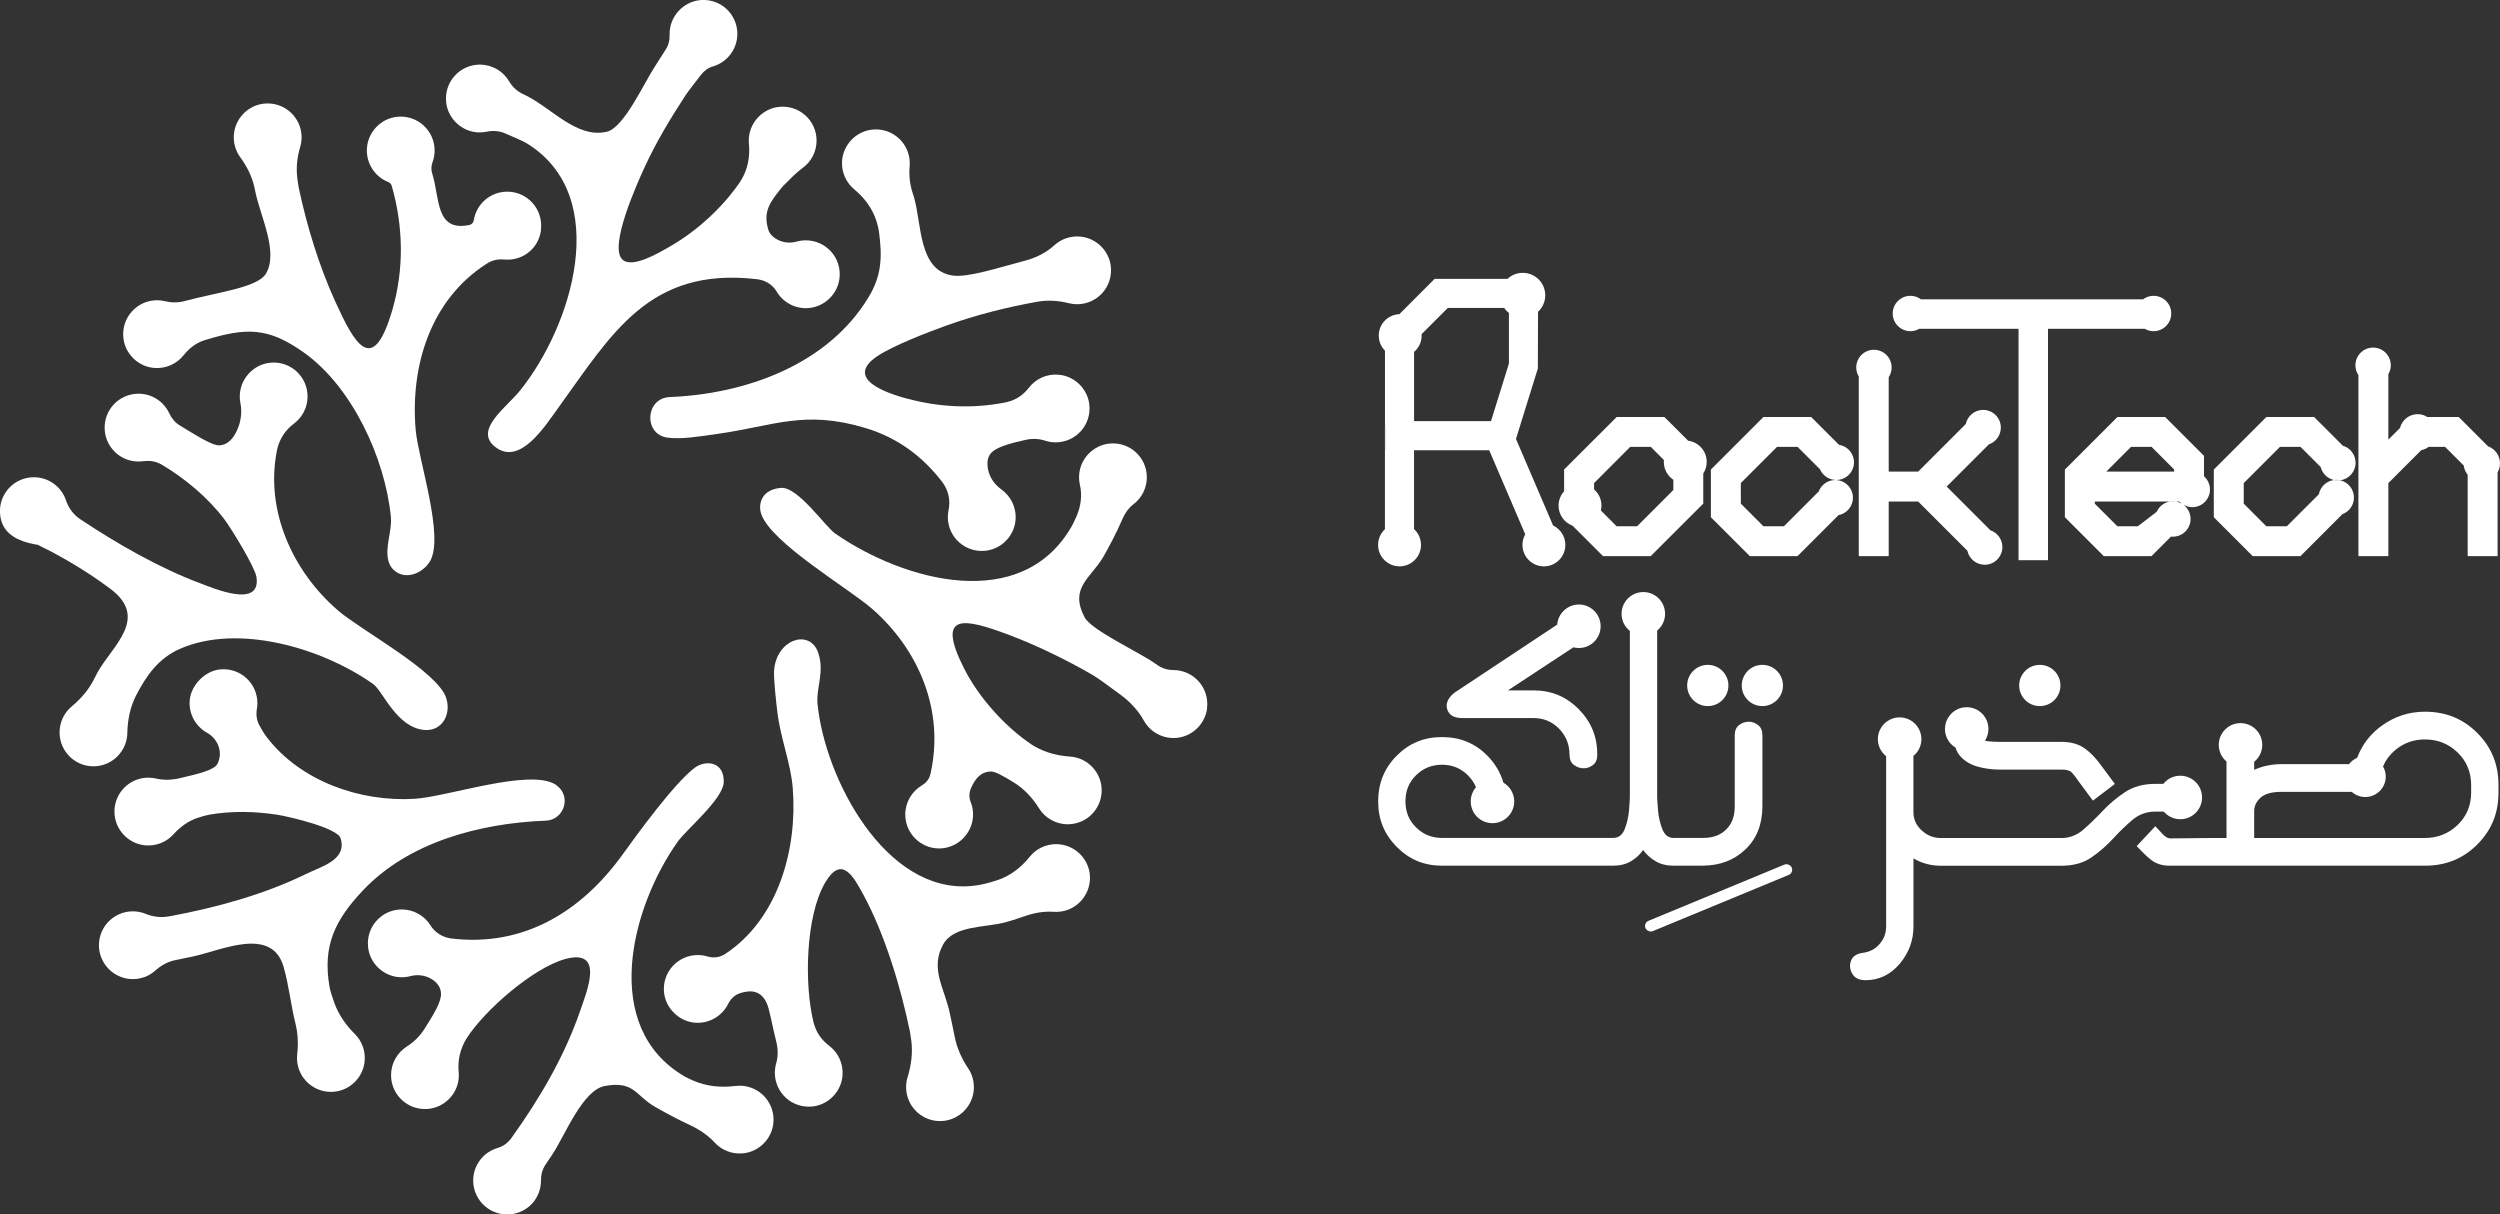
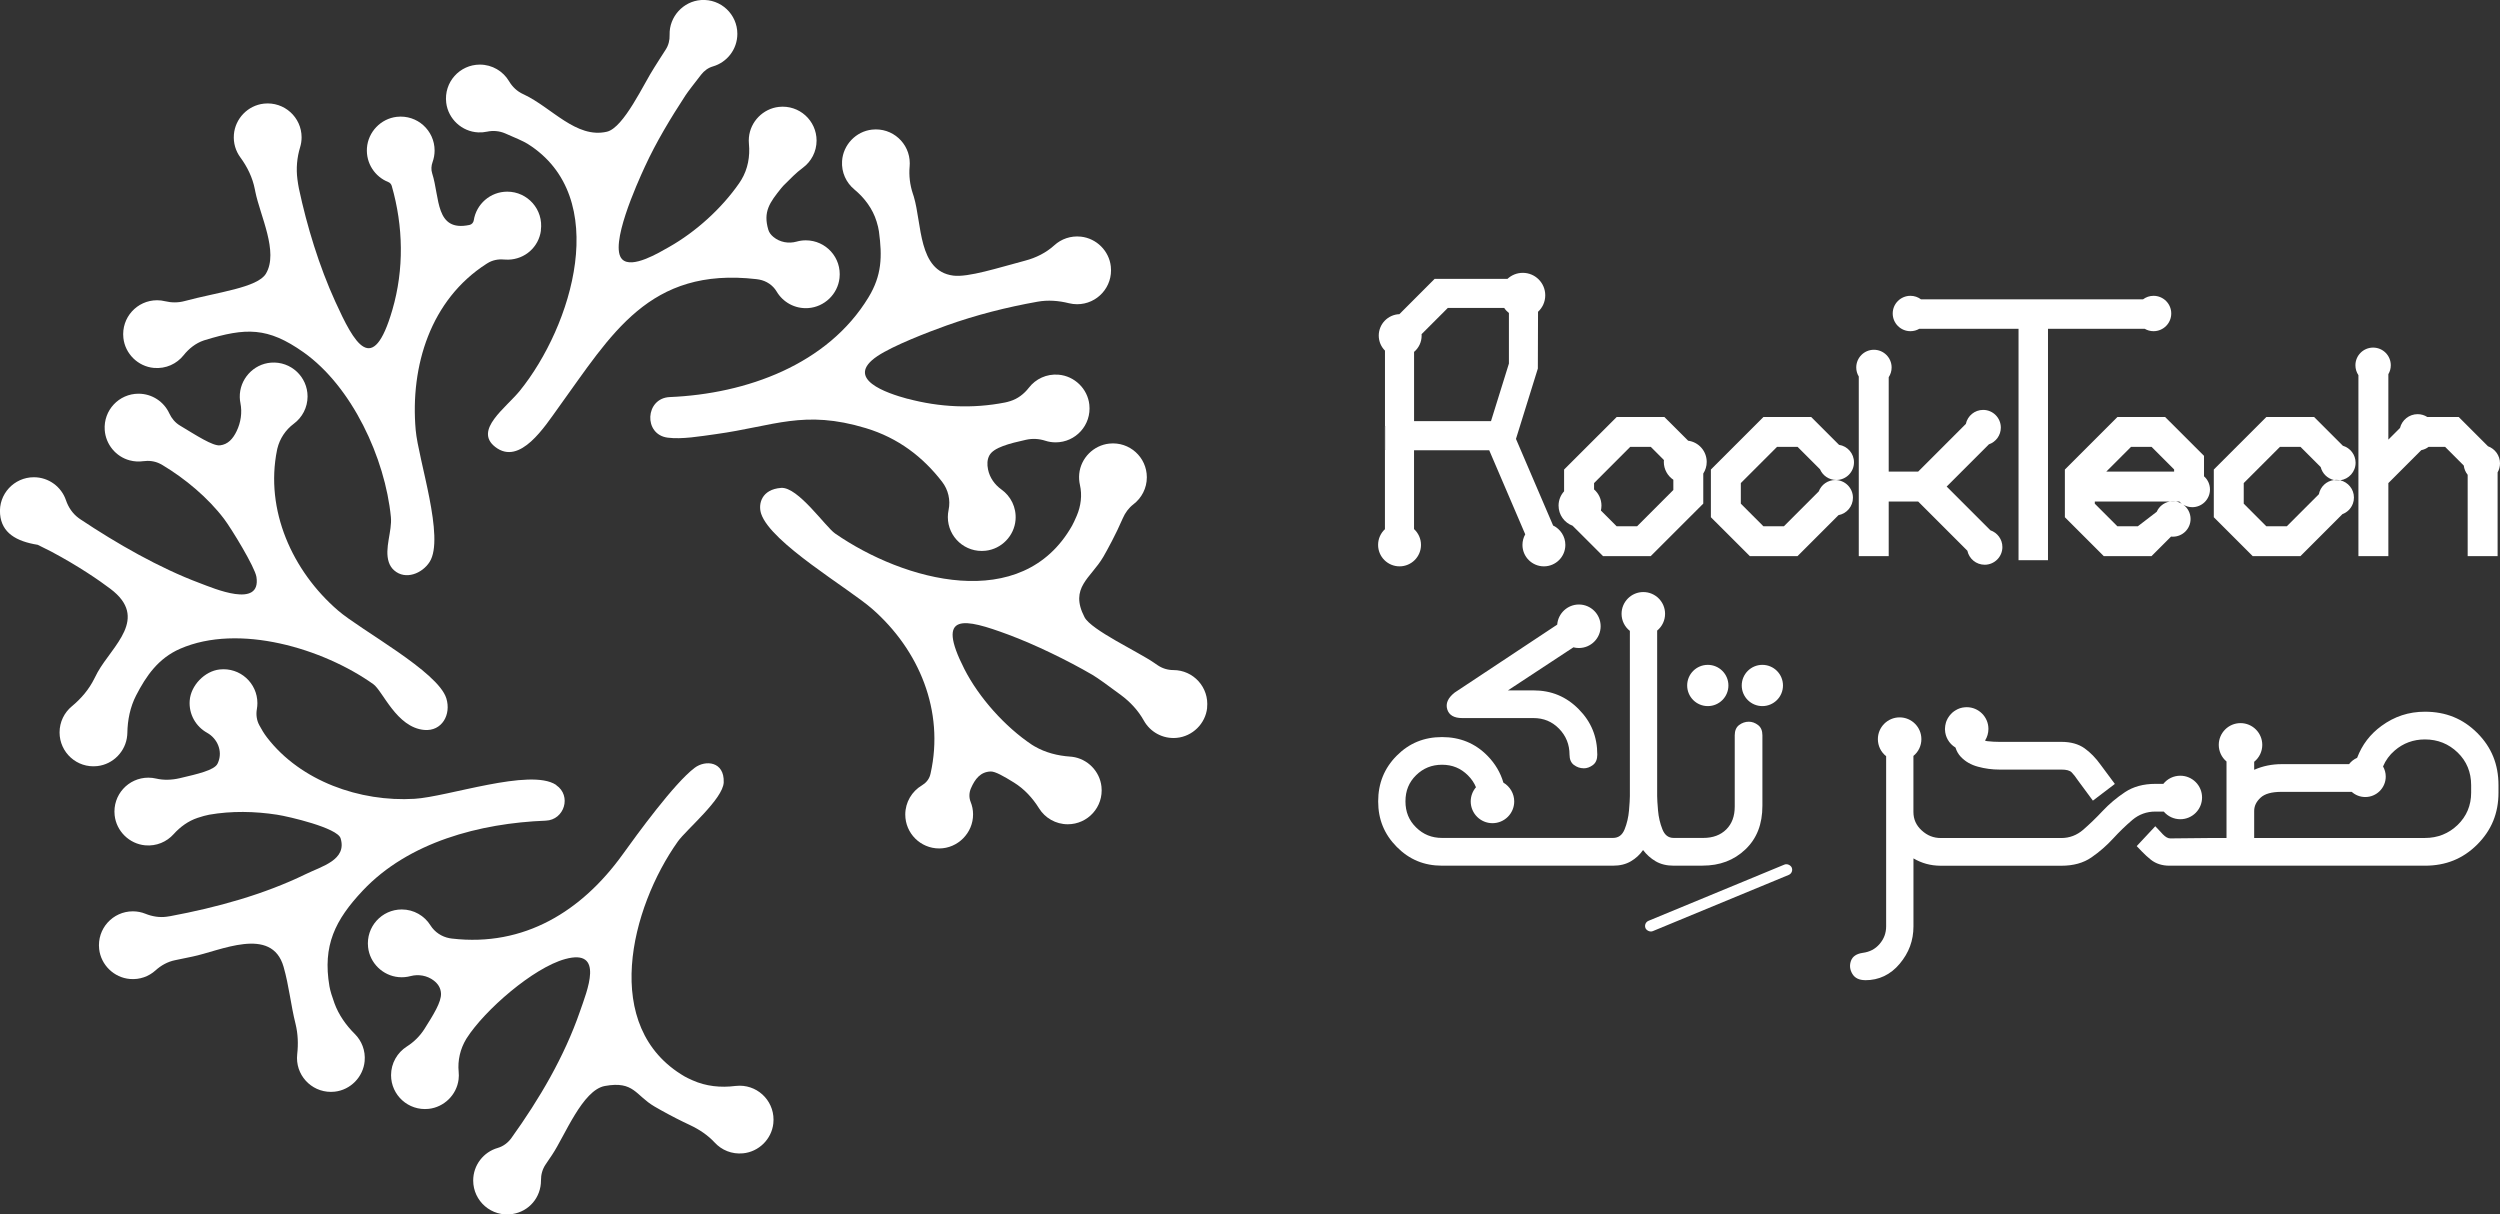
<svg xmlns="http://www.w3.org/2000/svg" id="Layer_1" data-name="Layer 1" viewBox="0 0 574.6 279.13">
  <rect x="0" y="0" width="574.6" height="279.13" fill="#333333" stroke="none" />
  <defs>
    <style>
      .cls-1 {
        fill: #fff;
      }
    </style>
  </defs>
  <path class="cls-1" d="M97.51,167.77c-6.38-.57-9.53-8.98-11.72-10.53-11.53-8.19-30.86-14.02-44.39-8.13-5.04,2.2-7.82,6.27-10.12,10.74-1.37,2.66-1.96,5.63-2.01,8.62,0,.17-.01.34-.03.52-.3,3.67-3.22,6.69-6.88,7.09-4.7.52-8.67-3.15-8.67-7.74,0-2.42,1.1-4.58,2.83-6.01,2.13-1.76,3.94-3.88,5.16-6.36.31-.63.58-1.14.76-1.47,3.46-6.16,11.87-12.42,2.94-19.16-2.54-1.92-7.25-5.18-13.57-8.55-.02,0-3.12-1.57-3.14-1.57-4.96-.8-8.28-2.75-8.65-7.04-.41-4.62,3.23-8.49,7.76-8.49,3.43,0,6.34,2.21,7.38,5.28.55,1.62,1.52,3.07,2.9,4.09.15.11.29.21.41.29,8.3,5.54,18.16,11.21,27.52,14.7,3.05,1.14,14.09,5.93,12.95-1.45-.35-2.26-5.77-11.14-7.45-13.35-3.69-4.86-8.91-9.22-14.13-12.35-.18-.1-.38-.21-.61-.33-1.18-.59-2.52-.75-3.83-.57-1,.14-2.05.09-3.11-.19-3.18-.84-5.51-3.68-5.74-6.97-.32-4.56,3.28-8.35,7.77-8.35,3.13,0,5.84,1.85,7.07,4.52.53,1.15,1.36,2.15,2.45,2.8,3.79,2.28,7.55,4.74,9.21,4.55,1.85-.22,2.98-1.53,3.81-3.25.97-2,1.31-4.28.88-6.46-.09-.43-.14-.87-.15-1.33-.1-4.11,3.1-7.67,7.2-7.97,4.56-.34,8.38,3.27,8.38,7.77,0,2.56-1.24,4.84-3.15,6.26s-3.23,3.43-3.79,5.7c-.03.11-.05.22-.07.32-2.82,13.83,3.52,27.86,13.99,36.9,5.27,4.56,22.99,14.02,24.91,20.19,1.17,3.74-1,7.64-5.08,7.28Z" />
  <path class="cls-1" d="M124.33,52.97c-.51,3.82-3.67,6.62-7.52,6.71-.32,0-.64,0-.96-.03-1.34-.13-2.7.14-3.83.86l-.21.13c-12.83,8.23-17.55,23.43-16.27,38.17.6,6.86,6.75,24.82,3.2,30.35-1.71,2.67-5.55,4.21-8.14,1.94-.58-.5-1-1.16-1.24-1.89-1.05-3.19.8-7.12.48-10.39-1.32-13.48-8.9-29.96-20.1-37.87-8.22-5.8-13.21-5.67-22.69-2.77-.07.02-.15.05-.22.07-1.85.63-3.41,1.87-4.63,3.4-1.57,1.97-4.07,3.16-6.84,2.91-3.64-.33-6.61-3.25-7-6.88-.51-4.7,3.15-8.67,7.74-8.67.63,0,1.24.07,1.82.22,1.5.36,3.05.37,4.54-.04,7.52-2.03,16.74-3.07,18.66-6.29,2.97-4.97-1.34-13.35-2.44-18.86-.03-.16-.07-.34-.11-.55-.52-2.67-1.72-5.13-3.33-7.32-1.06-1.45-1.64-3.27-1.48-5.24.29-3.68,3.22-6.71,6.89-7.11,4.69-.51,8.67,3.15,8.67,7.74,0,.79-.12,1.56-.34,2.28-.73,2.38-.94,4.9-.62,7.37.11.81.22,1.53.34,2.11,1.86,8.73,4.66,17.87,8.36,25.99,4.37,9.59,8.6,17.48,13.13,1.88,2.71-9.31,2.52-19.17-.15-28.46h0c-.12-.41-.41-.74-.8-.89-3.05-1.21-5.15-4.29-4.9-7.83.27-3.69,3.19-6.75,6.87-7.16,4.7-.52,8.68,3.14,8.68,7.74,0,.94-.17,1.84-.47,2.67s-.36,1.74-.09,2.58h0c1.79,5.55.65,13.54,8.58,11.86h0c.52-.11.9-.54.98-1.06.58-3.73,3.8-6.59,7.7-6.59,4.66,0,8.36,4.09,7.72,8.87Z" />
  <path class="cls-1" d="M127.84,180.46c3.58,2.42,1.9,8-2.41,8.16-15.13.58-31.54,4.92-42.04,16.06-6.38,6.77-9.27,12.65-7.67,22.02.18,1.04.61,2.39,1.14,3.86.98,2.69,2.65,5.06,4.68,7.08,1.58,1.57,2.49,3.81,2.27,6.25-.33,3.64-3.24,6.62-6.88,7.02-4.7.51-8.67-3.15-8.67-7.74,0-.3.02-.59.05-.88.26-2.32.18-4.67-.38-6.94-1.1-4.38-1.49-8.72-2.75-13.13-2.72-9.53-14.65-3.63-20.99-2.35-.85.17-2.28.49-3.95.82-1.69.34-3.22,1.19-4.5,2.35-1.53,1.38-3.61,2.16-5.87,1.97-3.66-.3-6.67-3.22-7.08-6.87-.52-4.7,3.14-8.68,7.74-8.68,1.03,0,2.01.2,2.9.56,1.54.62,3.19.9,4.84.68.35-.05.66-.09.91-.14,10.53-1.96,21.49-4.96,31.13-9.67,3.63-1.78,9.5-3.24,7.97-8.22-.73-2.39-11.84-4.99-14.62-5.42-5.12-.79-10.47-.89-15.57,0-.74.13-1.66.4-2.68.73-2.15.72-4,2.07-5.51,3.75-1.58,1.76-3.95,2.8-6.55,2.56-3.64-.34-6.6-3.26-7-6.89-.51-4.69,3.15-8.66,7.74-8.66.61,0,1.2.07,1.76.2,1.8.42,3.67.34,5.47-.08,4.05-.95,7.94-1.83,8.67-3.32.06-.13.12-.25.17-.38,1.03-2.54-.18-5.41-2.57-6.74-2.55-1.42-4.23-4.23-3.99-7.4.25-3.46,3.43-6.77,6.88-7.15,4.7-.52,8.68,3.14,8.68,7.74,0,.46-.04.92-.12,1.36-.22,1.26-.06,2.55.54,3.68.52.98,1.1,1.95,1.79,2.85,7.73,10.06,21.39,14.85,33.9,14.1,7.61-.45,26.59-7.1,32.51-3.22.03.02.06.04.09.06Z" />
-   <path class="cls-1" d="M250.51,202.05c-.11,3.69-2.89,6.86-6.53,7.44-.62.1-1.23.12-1.82.08-2.23-.16-4.47.24-6.58.99-1.99.7-3.74,1.22-4.6,1.45-4.63,1.22-11.78.65-14.22,5.08-3.07,5.57.38,10.14,1.56,15.87.22,1.05.66,3.05,1.11,5.34.51,2.6,1.61,5.04,3.09,7.24.95,1.41,1.44,3.14,1.29,4.99-.3,3.67-3.22,6.7-6.89,7.09-4.69.51-8.66-3.15-8.66-7.75,0-.79.12-1.56.34-2.28.83-2.71,1.21-5.54.86-8.36-.1-.81-.21-1.53-.32-2.11-2.08-10.12-5.78-22.43-10.72-31.51-2.26-4.16-4.98-9.21-8.77-2.74-4.55,7.76-4.81,23.55-2.67,32.09.09.37.23.79.41,1.26.62,1.67,1.77,3.07,3.19,4.14,2.03,1.54,3.29,4.07,3.06,6.87-.3,3.67-3.22,6.68-6.87,7.08-4.7.52-8.68-3.14-8.68-7.74,0-.76.11-1.49.31-2.19.47-1.61.43-3.32.02-4.94-.91-3.59-1.51-7.3-2.16-8.79-1.29-2.94-3.54-3.17-6.02-2.43-1.28.38-2.29,1.32-2.88,2.51-1.39,2.82-4.45,4.68-7.89,4.3s-6.45-3.29-6.84-6.85c-.52-4.7,3.15-8.67,7.74-8.67.77,0,1.51.11,2.21.32,1.23.37,2.56.28,3.69-.34.16-.09.29-.16.4-.23,12.24-8.04,16.66-24.21,15.53-38.19-.45-5.59-2.81-11.45-3.51-17.24-.27-2.19-.93-7.94-.77-9.83.6-6.96,7.81-9.4,9.98-4.39,1.8,4.65-.37,8.29,0,12.17,1.63,16.93,15.5,43.71,35.42,41.86,2.09-.19,4.08-.72,6.04-1.38,2.91-.99,5.37-2.92,7.29-5.32,1.43-1.78,3.62-2.92,6.08-2.92,4.38,0,7.93,3.62,7.79,8.04Z" />
  <path class="cls-1" d="M208.63,91.65c7.27,1.96,14.95,2.32,22.36.86.36-.07.77-.18,1.21-.32,1.72-.53,3.17-1.65,4.27-3.07,1.55-2.01,4.06-3.24,6.84-3,3.66.31,6.66,3.23,7.06,6.87.52,4.7-3.14,8.68-7.74,8.68-.84,0-1.65-.13-2.4-.38-1.43-.46-2.95-.54-4.42-.21-3.82.85-7.44,1.77-8.42,3.6-.51.96-.54,2.06-.3,3.23.38,1.86,1.52,3.48,3.06,4.58,2.15,1.53,3.5,4.13,3.26,7.02-.3,3.66-3.22,6.67-6.88,7.07-4.7.52-8.68-3.14-8.68-7.74,0-.56.06-1.1.17-1.62.48-2.28-.07-4.65-1.49-6.49-4.38-5.68-10.05-10.07-17.53-12.33-14.26-4.31-21.09-.46-34.47,1.38-3.63.5-7.78,1.23-11.07.81-5.62-.72-5.19-9.09.48-9.33,17.61-.73,36.31-7.47,45.69-22.95,3.04-5.02,3.17-9.31,2.38-15.14-.09-.66-.28-1.43-.54-2.27-.9-2.93-2.77-5.42-5.13-7.38-1.84-1.53-2.97-3.89-2.8-6.51.24-3.72,3.18-6.81,6.88-7.22,4.7-.52,8.68,3.14,8.68,7.74,0,.23-.01.46-.03.69-.19,2.13.06,4.27.74,6.3.09.25.15.47.21.64,1.9,6.34.98,17.11,9.05,18.18,3.45.46,10.39-1.81,16.57-3.44,2.47-.65,4.8-1.81,6.69-3.53,1.58-1.44,3.75-2.23,6.11-1.98,3.58.39,6.48,3.27,6.87,6.85.52,4.7-3.14,8.68-7.74,8.68-.65,0-1.28-.08-1.89-.23-2.36-.59-4.81-.78-7.21-.35-7.11,1.27-14.12,3.04-20.92,5.47-4.28,1.53-12.28,4.62-15.88,7.03-7.77,5.22,2.15,8.53,6.93,9.82Z" />
  <path class="cls-1" d="M192.95,63.93c-.41,3.69-3.48,6.62-7.18,6.88-3.09.22-5.83-1.37-7.27-3.81-.86-1.45-2.34-2.43-3.99-2.74-.22-.04-.43-.07-.64-.1-24.72-2.85-33.33,12.69-45.5,29.49-3.11,4.29-8.85,13.5-14.54,9.08-5-3.88,2.47-8.98,5.67-12.94,11.93-14.76,21.26-44.52,1.75-56.74-.91-.57-2.94-1.45-5.14-2.39-1.31-.56-2.76-.7-4.15-.4-.66.14-1.35.2-2.06.17-3.74-.18-6.88-3.08-7.34-6.8-.58-4.74,3.1-8.78,7.73-8.78,2.85,0,5.35,1.53,6.71,3.82.76,1.29,1.86,2.34,3.23,2.96.07.03.13.06.19.09,6.35,2.98,12.02,10.18,19.05,8.56,3.91-.9,8.54-11.16,10.94-14.81.61-.92,1.51-2.44,2.58-4.05.66-1,.95-2.18.91-3.38,0-.02,0-.05,0-.07-.1-4.12,3.13-7.68,7.24-7.96,4.55-.31,8.33,3.29,8.33,7.77,0,3.55-2.37,6.55-5.62,7.49-1.08.31-2.01,1-2.7,1.89-1.52,1.97-2.99,3.83-3.59,4.75-3.4,5.21-6.75,10.74-9.35,16.41-1.78,3.86-8.26,18.21-5.21,21.28,2.23,2.24,8.42-1.49,10.78-2.83,6.16-3.49,12.07-8.84,16.11-14.66.16-.23.33-.5.5-.78,1.5-2.48,2.02-5.39,1.74-8.28-.04-.48-.05-.97,0-1.46.33-3.64,3.25-6.62,6.89-7.02,4.69-.51,8.66,3.15,8.66,7.74,0,2.57-1.24,4.84-3.16,6.26-1.64,1.21-2.7,2.37-4.45,4.09-.07.07-.48.55-.53.61-2.63,3.28-4.19,5.37-2.95,9.55.19.63.6,1.17,1.17,1.64,1.48,1.23,3.5,1.59,5.34,1.07.67-.19,1.38-.29,2.11-.29,4.6,0,8.27,3.98,7.74,8.68Z" />
  <path class="cls-1" d="M177.74,258.23c-.4,3.61-3.35,6.51-6.97,6.85-2.57.25-4.91-.75-6.49-2.46-1.57-1.7-3.53-3.01-5.63-4-.71-.33-1.3-.62-1.69-.81-2.02-.98-4.58-2.35-6.53-3.49-4.38-2.56-4.69-5.94-11.4-4.72-5.15.93-9.19,11.41-12.11,15.79-.29.43-.84,1.26-1.51,2.24-.73,1.07-1.08,2.34-1.07,3.63,0,.02,0,.04,0,.07,0,3.86-2.73,7.11-6.55,7.7-4.85.75-9.03-2.99-9.03-7.7,0-3.56,2.39-6.56,5.64-7.49,1.28-.37,2.38-1.21,3.15-2.29,6.45-8.99,12.16-18.69,15.76-29.12,1.58-4.6,5.74-14.51-3.42-12-7.33,2.01-18.5,11.74-22.61,18.17-.05.08-.1.16-.15.24-1.35,2.25-1.97,4.9-1.71,7.51.06.57.05,1.16-.02,1.75-.44,3.54-3.33,6.38-6.88,6.76-4.68.49-8.64-3.16-8.64-7.74,0-2.77,1.44-5.19,3.61-6.58,1.64-1.04,3.04-2.42,4.08-4.07,1.99-3.16,3.91-6.18,3.79-8.16-.08-1.3-.73-2.23-1.69-2.96-1.51-1.14-3.49-1.49-5.32-1-.86.23-1.78.32-2.74.23-3.64-.33-6.62-3.24-7.01-6.88-.51-4.7,3.15-8.67,7.74-8.67,2.78,0,5.23,1.46,6.6,3.66.97,1.55,2.59,2.62,4.39,2.95.18.03.36.06.54.08,16.62,1.95,29.87-6.33,39.22-19.31,3.32-4.61,11.9-16.43,16.58-19.94,2.48-1.86,6.84-1.49,6.67,3.34-.13,3.82-8.61,10.89-10.53,13.58-10.84,15.25-17.85,42.72,1.54,54.02.37.22,1.02.53,1.83.89,3.07,1.38,6.47,1.73,9.82,1.3.33-.04.66-.06,1-.06,4.6,0,8.26,3.98,7.74,8.69Z" />
  <path class="cls-1" d="M277.45,162.7c-.39,3.63-3.36,6.55-7,6.89-3.23.3-6.11-1.38-7.55-3.97-1.29-2.32-3.13-4.29-5.26-5.87-2.77-2.06-5.34-3.93-6.55-4.64-5.66-3.3-13.23-6.98-19.37-9.26-10.03-3.72-16.79-5.28-10.07,7.92,3.37,6.61,9.37,13.29,15.52,17.4.16.11.38.24.63.38,2.49,1.44,5.3,2.15,8.17,2.35.15.01.3.03.45.04,3.53.45,6.35,3.31,6.74,6.84.52,4.7-3.15,8.67-7.74,8.67-2.79,0-5.24-1.46-6.61-3.67-1.48-2.37-3.38-4.44-5.75-5.91s-4.31-2.57-5.34-2.55c-2.37.07-3.63,1.73-4.56,3.87-.43.99-.47,2.12-.07,3.12.36.88.56,1.84.56,2.85.03,4.28-3.51,7.85-7.79,7.85-4.3,0-7.79-3.49-7.79-7.79,0-2.85,1.53-5.34,3.81-6.7.9-.53,1.61-1.34,1.9-2.34.04-.15.08-.29.11-.43,3.2-14.32-2.61-28.36-13.47-37.84-5.41-4.72-23.23-15.12-25.47-21.81-.76-2.28.11-5.63,4.58-5.96,3.87-.29,10.2,8.95,12.41,10.48,15.76,10.92,42.95,18.54,54.47-1.8.3-.52.66-1.34,1.08-2.3.95-2.23,1.26-4.71.72-7.07-.18-.8-.24-1.65-.16-2.52.35-3.63,3.27-6.58,6.9-6.97,4.69-.5,8.64,3.16,8.64,7.74,0,2.53-1.21,4.78-3.08,6.21-1.08.83-1.9,1.95-2.44,3.2-1.57,3.66-3.61,7.37-4.48,8.87-2.87,4.93-7.86,7.06-4.32,13.88,1.52,2.94,12.41,7.99,15.99,10.48.23.16.51.35.82.56,1.06.72,2.31,1.11,3.59,1.11h.02c4.59,0,8.25,3.97,7.75,8.66Z" />
  <path class="cls-1" d="M388,101.29l-5.46-5.45h-10.96l-12.09,12.08v5c-.79.87-1.27,2.02-1.27,3.29,0,2.13,1.34,3.93,3.22,4.62l.02.02,6.98,6.97h10.96l12.08-12.07v-6.91c.5-.77.79-1.68.79-2.67,0-2.5-1.85-4.56-4.27-4.88ZM384.6,112.62l-8.32,8.33h-4.72l-3.61-3.61c.08-.36.13-.74.13-1.13,0-1.49-.66-2.82-1.7-3.72v-1.46l8.31-8.32h4.73l3.02,3.03c-.02.14-.03.28-.03.43,0,1.7.87,3.21,2.19,4.1v2.35Z" />
  <path class="cls-1" d="M425.88,114.4c0,1.99-1.43,3.65-3.32,4l-9.42,9.42h-10.96l-8.95-8.94v-10.96l12.08-12.08h10.97l6.4,6.4c1.95.3,3.44,1.98,3.44,4.02,0,2.24-1.82,4.06-4.07,4.06-1.68,0-3.12-1.01-3.74-2.46l-5.15-5.15h-4.73l-8.32,8.32v4.73l5.18,5.19h4.73l8-8c.58-1.53,2.06-2.62,3.79-2.62,2.25,0,4.07,1.83,4.07,4.07Z" />
  <path class="cls-1" d="M460.23,125.73c0,2.25-1.83,4.07-4.07,4.07-1.96,0-3.59-1.38-3.98-3.22l-11.31-11.31h-6.77v12.55h-6.88v-41.28c-.37-.61-.58-1.32-.58-2.08,0-2.25,1.82-4.07,4.06-4.07s4.07,1.82,4.07,4.07c0,.83-.25,1.6-.67,2.24v21.69h6.77l10.96-10.96c.39-1.84,2.02-3.22,3.97-3.22,2.25,0,4.07,1.82,4.07,4.07,0,1.79-1.15,3.3-2.75,3.85l-9.7,9.7,10.05,10.05c1.6.55,2.76,2.07,2.76,3.85Z" />
  <path class="cls-1" d="M499.41,115.21c-.23,0-.46.02-.68.06h1.37c-.22-.04-.45-.06-.69-.06Z" />
  <path class="cls-1" d="M506.57,109.47v-4.7l-8.94-8.93h-10.96l-12.08,12.08v10.96l8.94,8.94h10.97l4.49-4.49h.01c.13.01.27.02.41.02,2.25,0,4.07-1.82,4.07-4.07,0-1.35-.65-2.54-1.66-3.28.6.36,1.3.57,2.05.57,2.25,0,4.07-1.82,4.07-4.07,0-1.21-.53-2.29-1.37-3.03ZM489.79,102.71h4.73l5.18,5.19v.49h-15.59l5.68-5.68ZM500.1,115.27h-1.37c-1.36.23-2.49,1.13-3.03,2.36l-4.33,3.32h-4.72l-5.18-5.18v-.5h17.26c.22-.04.45-.06.68-.06s.47.02.69.06h.8c.17.19.36.36.57.51-.41-.25-.87-.43-1.37-.51Z" />
  <path class="cls-1" d="M540.8,115.75l-.03.03s.02-.02.02-.04h.01Z" />
  <path class="cls-1" d="M574.6,106.5c0,.75-.2,1.46-.55,2.07v19.25h-6.88v-18.69c-.48-.6-.8-1.33-.9-2.13l-4.28-4.29h-3.81c-.48.37-1.05.63-1.67.75l-7.57,7.57v16.79h-6.88v-41.59c-.44-.66-.69-1.44-.69-2.28,0-2.24,1.82-4.06,4.07-4.06s4.06,1.82,4.06,4.06c0,.75-.2,1.45-.56,2.05v15.04l2.68-2.68c.45-1.82,2.1-3.17,4.05-3.17.81,0,1.58.24,2.22.65h7.22l6.73,6.73c1.61.58,2.76,2.12,2.76,3.93Z" />
  <rect class="cls-1" x="318.32" y="98.01" width=".1" height="5.39" />
  <polygon class="cls-1" points="353.5 65.6 353.5 68.25 353.5 65.6 353.5 65.6" />
  <rect class="cls-1" x="318.32" y="98.01" width=".1" height="5.39" />
  <path class="cls-1" d="M499.04,72.05c0,2.25-1.82,4.07-4.07,4.07-.74,0-1.43-.2-2.03-.55h-22.23v53.18h-6.77v-53.18h-22.81c-.6.35-1.29.55-2.04.55-2.24,0-4.07-1.82-4.07-4.07s1.83-4.06,4.07-4.06c.92,0,1.75.3,2.43.81h51.03c.68-.51,1.51-.81,2.42-.81,2.25,0,4.07,1.82,4.07,4.06Z" />
  <path class="cls-1" d="M363.98,176.58c-.81,0-1.55-.26-2.23-.76-.67-.5-1.01-1.3-1.01-2.37,0-2.32-.81-4.33-2.4-5.96-1.62-1.65-3.55-2.45-5.91-2.45h-16.37c-1.87,0-3.03-.68-3.43-2.02-.4-1.33.16-2.6,1.65-3.79l.06-.05,23.57-15.62c.2-2.59,2.38-4.62,4.98-4.62,2.76,0,5,2.24,5,5s-2.24,5-5,5c-.43,0-.86-.05-1.26-.16l-15.05,9.9h5.86c4.12,0,7.53,1.41,10.41,4.32,2.88,2.91,4.27,6.33,4.27,10.46,0,1.06-.33,1.86-.99,2.36-.7.53-1.4.77-2.14.77Z" />
  <path class="cls-1" d="M447.4,165.66c.12-.29.27-.57.44-.83-.18.26-.33.54-.44.83Z" />
  <path class="cls-1" d="M486.08,180.18l-5.05,3.84-3.43-4.64-.02-.03c-.54-.8-1-1.4-1.43-1.83-.43-.43-1.2-.64-2.35-.64h-14.26c-1.67,0-3.33-.22-4.92-.66-1.62-.43-2.93-1.19-3.98-2.31-.54-.58-.93-1.26-1.19-2.09-.76-.46-1.37-1.09-1.78-1.83-.07-.13-.14-.26-.2-.4-.03-.05-.05-.11-.07-.17-.05-.1-.09-.21-.12-.32-.03-.09-.06-.19-.08-.28-.01,0-.01-.03-.01-.04-.04-.15-.08-.3-.1-.46v-.02c-.03-.18-.05-.36-.05-.55-.01-.02-.01-.05-.01-.07v-.15c0-.25.02-.49.06-.73.02-.19.06-.37.12-.55.04-.2.11-.4.19-.59.12-.29.27-.57.44-.83.08-.12.16-.24.25-.35.01-.02.02-.03.03-.04.09-.12.19-.23.3-.34.1-.11.2-.21.31-.31.01,0,.02-.02.03-.03.12-.09.24-.19.36-.28.13-.09.26-.17.39-.25.12-.08.24-.14.37-.2.03-.02.06-.03.09-.05.1-.04.21-.09.33-.13.04-.02.08-.03.12-.05.08-.02.16-.05.24-.07.11-.03.21-.06.32-.08.03-.01.06-.02.09-.02.15-.03.3-.05.45-.06.17-.02.34-.03.51-.03,2.75,0,4.99,2.24,4.99,4.99,0,.96-.27,1.89-.78,2.69.17.07.37.12.59.14.93.1,1.84.15,2.71.15h14.26c2.14,0,3.91.49,5.29,1.46,1.37.97,2.63,2.27,3.77,3.87l3.22,4.34Z" />
  <path class="cls-1" d="M452.03,162.54c-.17,0-.34.01-.51.03.09-.02.18-.03.27-.03h.24Z" />
  <path class="cls-1" d="M569.37,168.46c-3.29-3.28-7.22-4.88-12.02-4.88-3.72,0-6.99,1.07-10,3.27-2.6,1.9-4.44,4.31-5.59,7.33-.74.32-1.37.82-1.85,1.45h-15.49c-2.26,0-4.38.44-6.32,1.3v-1.84c1.18-.96,1.86-2.37,1.86-3.89,0-2.75-2.24-5-5-5s-5,2.25-5,5c0,1.48.65,2.88,1.78,3.82v17.58h-3.1l-9.83.1c-.53,0-1.1-.32-1.71-.95-.13-.15-.27-.29-.4-.44l-1.33-1.41-4.27,4.57,1.2,1.25c.66.69,1.37,1.33,2.07,1.89,1.14.9,2.57,1.36,4.23,1.36h58.75c4.8,0,8.73-1.59,12.02-4.87,3.28-3.29,4.88-7.18,4.88-11.92v-1.71c0-4.8-1.6-8.73-4.88-12.01ZM567.97,182.18c0,2.92-1.04,5.42-3.1,7.42-2.07,1.99-4.59,3-7.52,3h-39.25v-6.2c0-1.14.48-2.14,1.46-3.05.97-.91,2.56-1.35,4.86-1.35h16.1c.83.74,1.92,1.19,3.12,1.19,2.59,0,4.7-2.11,4.7-4.7,0-.85-.23-1.64-.62-2.33h0c.59-1.41,1.48-2.63,2.67-3.65,1.96-1.7,4.3-2.56,6.96-2.56,2.93,0,5.45,1.01,7.52,3.01,2.06,1.99,3.1,4.52,3.1,7.51v1.71Z" />
  <path class="cls-1" d="M428.71,225.28c-1.41,0-2.41-.49-2.98-1.47-.57-.97-.67-1.97-.3-2.98.36-1,1.26-1.61,2.66-1.82,1.64-.21,2.92-.88,3.92-2.05,1.01-1.18,1.5-2.51,1.5-4.05v-39.11c-1.21-.95-1.9-2.38-1.9-3.92,0-2.76,2.24-5,5-5s5,2.24,5,5c0,1.5-.66,2.91-1.83,3.86v12.87c0,1.69.62,3.08,1.9,4.25,1.28,1.18,2.72,1.75,4.4,1.75h27.71c1.86,0,3.55-.64,5.01-1.9,1.46-1.27,2.97-2.72,4.47-4.32,1.5-1.6,3.22-3.05,5.13-4.32,1.9-1.27,4.26-1.91,6.99-1.91h1.83c.95-1.19,2.37-1.87,3.9-1.87,2.76,0,5,2.24,5,5s-2.24,5-5,5c-1.47,0-2.85-.64-3.8-1.76h-1.93c-1.99,0-3.76.64-5.26,1.9-1.5,1.27-3,2.72-4.47,4.32-1.47,1.6-3.14,3.06-4.97,4.32-1.83,1.27-4.15,1.91-6.89,1.91h-27.78s-.03,0-.03,0c-2.28-.02-4.29-.57-6.2-1.69v15.63c0,3.25-1.04,6.06-3.17,8.6-2.1,2.5-4.76,3.77-7.9,3.77Z" />
  <path class="cls-1" d="M384.67,198.97c-1.6,0-2.99-.34-4.13-1.01-1.14-.67-2.09-1.52-2.9-2.59-.74,1.07-1.66,1.92-2.8,2.59-1.15.68-2.5,1.01-4.13,1.01h-39.27c-4.13,0-7.53-1.41-10.41-4.32-2.88-2.91-4.27-6.33-4.27-10.46s1.4-7.63,4.27-10.51c2.87-2.88,6.28-4.27,10.41-4.27s7.61,1.41,10.46,4.32c1.76,1.8,2.98,3.87,3.64,6.15,1.53.89,2.49,2.55,2.49,4.32,0,2.76-2.24,5-5,5s-5-2.24-5-5c0-1.2.43-2.35,1.21-3.26-.4-.99-1.02-1.9-1.84-2.72-1.65-1.65-3.6-2.45-5.96-2.45s-4.31.79-5.96,2.4c-1.65,1.62-2.45,3.58-2.45,6.01s.8,4.39,2.46,6.01c1.65,1.62,3.6,2.4,5.96,2.4h39.27c1.27,0,2.15-.65,2.69-2,.53-1.33.87-2.78,1-4.31.13-1.52.2-2.64.2-3.31v-37.96c-1.21-.95-1.91-2.38-1.91-3.93,0-2.76,2.24-5,5-5s5,2.24,5,5c0,1.5-.66,2.9-1.82,3.86v38.03c0,.68.07,1.76.2,3.31.13,1.53.47,2.98,1,4.31.53,1.35,1.38,2,2.59,2h6.83c2.19,0,3.96-.66,5.26-1.95,1.31-1.31,1.95-3.03,1.95-5.26v-16.37c0-1.07.34-1.87,1.01-2.37.67-.5,1.42-.76,2.22-.76.75,0,1.44.25,2.12.76.67.5,1.01,1.3,1.01,2.37v16.17c0,4.26-1.28,7.55-3.92,10.06-2.64,2.5-5.86,3.72-9.86,3.72h-6.63Z" />
-   <circle class="cls-1" cx="468.83" cy="157.55" r="4.74" />
  <circle class="cls-1" cx="405.06" cy="157.55" r="4.74" />
  <circle class="cls-1" cx="392.52" cy="157.55" r="4.74" />
  <path class="cls-1" d="M356.97,120.79l-.17-.39-8.37-19.52h0s5.03-16.18,5.03-16.18v-.55s.04-12.49.04-12.49c1.02-.93,1.66-2.28,1.66-3.79,0-2.85-2.31-5.16-5.16-5.16-1.37,0-2.61.53-3.53,1.39h-16.74l-8.1,8.11c-2.63.1-4.74,2.26-4.74,4.92,0,1.35.54,2.57,1.43,3.46v17.42h.1v5.39h-.1v-5.39h-.01v23.62c-.97.9-1.57,2.19-1.57,3.61,0,2.73,2.21,4.93,4.93,4.93s4.93-2.2,4.93-4.93c0-1.44-.62-2.73-1.6-3.64v-18.11h17.28l8.28,19.32c-.41.72-.64,1.55-.64,2.43,0,2.73,2.21,4.93,4.93,4.93s4.93-2.2,4.93-4.93c0-1.96-1.15-3.66-2.81-4.45ZM346.81,83.56l-4.12,13.24h-17.68v-15.92c1.07-.9,1.74-2.25,1.74-3.75,0-.11,0-.22-.02-.32l6.03-6.03h12.97c.29.44.66.83,1.08,1.16v11.62Z" />
  <rect class="cls-1" x="318.32" y="103.39" width=".1" height=".01" />
  <path class="cls-1" d="M500.1,115.27h-1.37c.22-.04.45-.06.68-.06s.47.02.69.06Z" />
  <path class="cls-1" d="M541.03,114.36c0,.49-.08.95-.24,1.38,0,.02-.01.03-.02.04-.4,1.1-1.28,1.98-2.39,2.39l-9.65,9.65h-10.97l-8.94-8.94v-10.96l12.08-12.08h10.97l6.61,6.61c1.7.5,2.93,2.06,2.93,3.91,0,2.07-1.54,3.77-3.54,4.03-.29-.06-.6-.1-.91-.1-.18,0-.36.01-.53.04-1.49-.34-2.67-1.5-3.04-2.98l-4.64-4.64h-4.73l-8.32,8.32v4.73l5.18,5.19h4.73l7.36-7.36c.33-1.71,1.72-3.04,3.46-3.26.29.06.6.1.91.1.18,0,.36,0,.53-.04,1.81.42,3.16,2.03,3.16,3.97Z" />
  <path class="cls-1" d="M537.87,110.39c-.17.03-.35.04-.53.04-.31,0-.62-.04-.91-.1.17-.03.35-.04.53-.04.31,0,.62.04.91.1Z" />
-   <path class="cls-1" d="M537.87,110.39c-.17.03-.35.04-.53.04-.31,0-.62-.04-.91-.1.17-.03.35-.04.53-.04.31,0,.62.04.91.1Z" />
  <rect class="cls-1" x="376.82" y="205.09" width="36.38" height="2.57" rx="1.29" ry="1.29" transform="translate(-48.89 166.63) rotate(-22.47)" />
</svg>